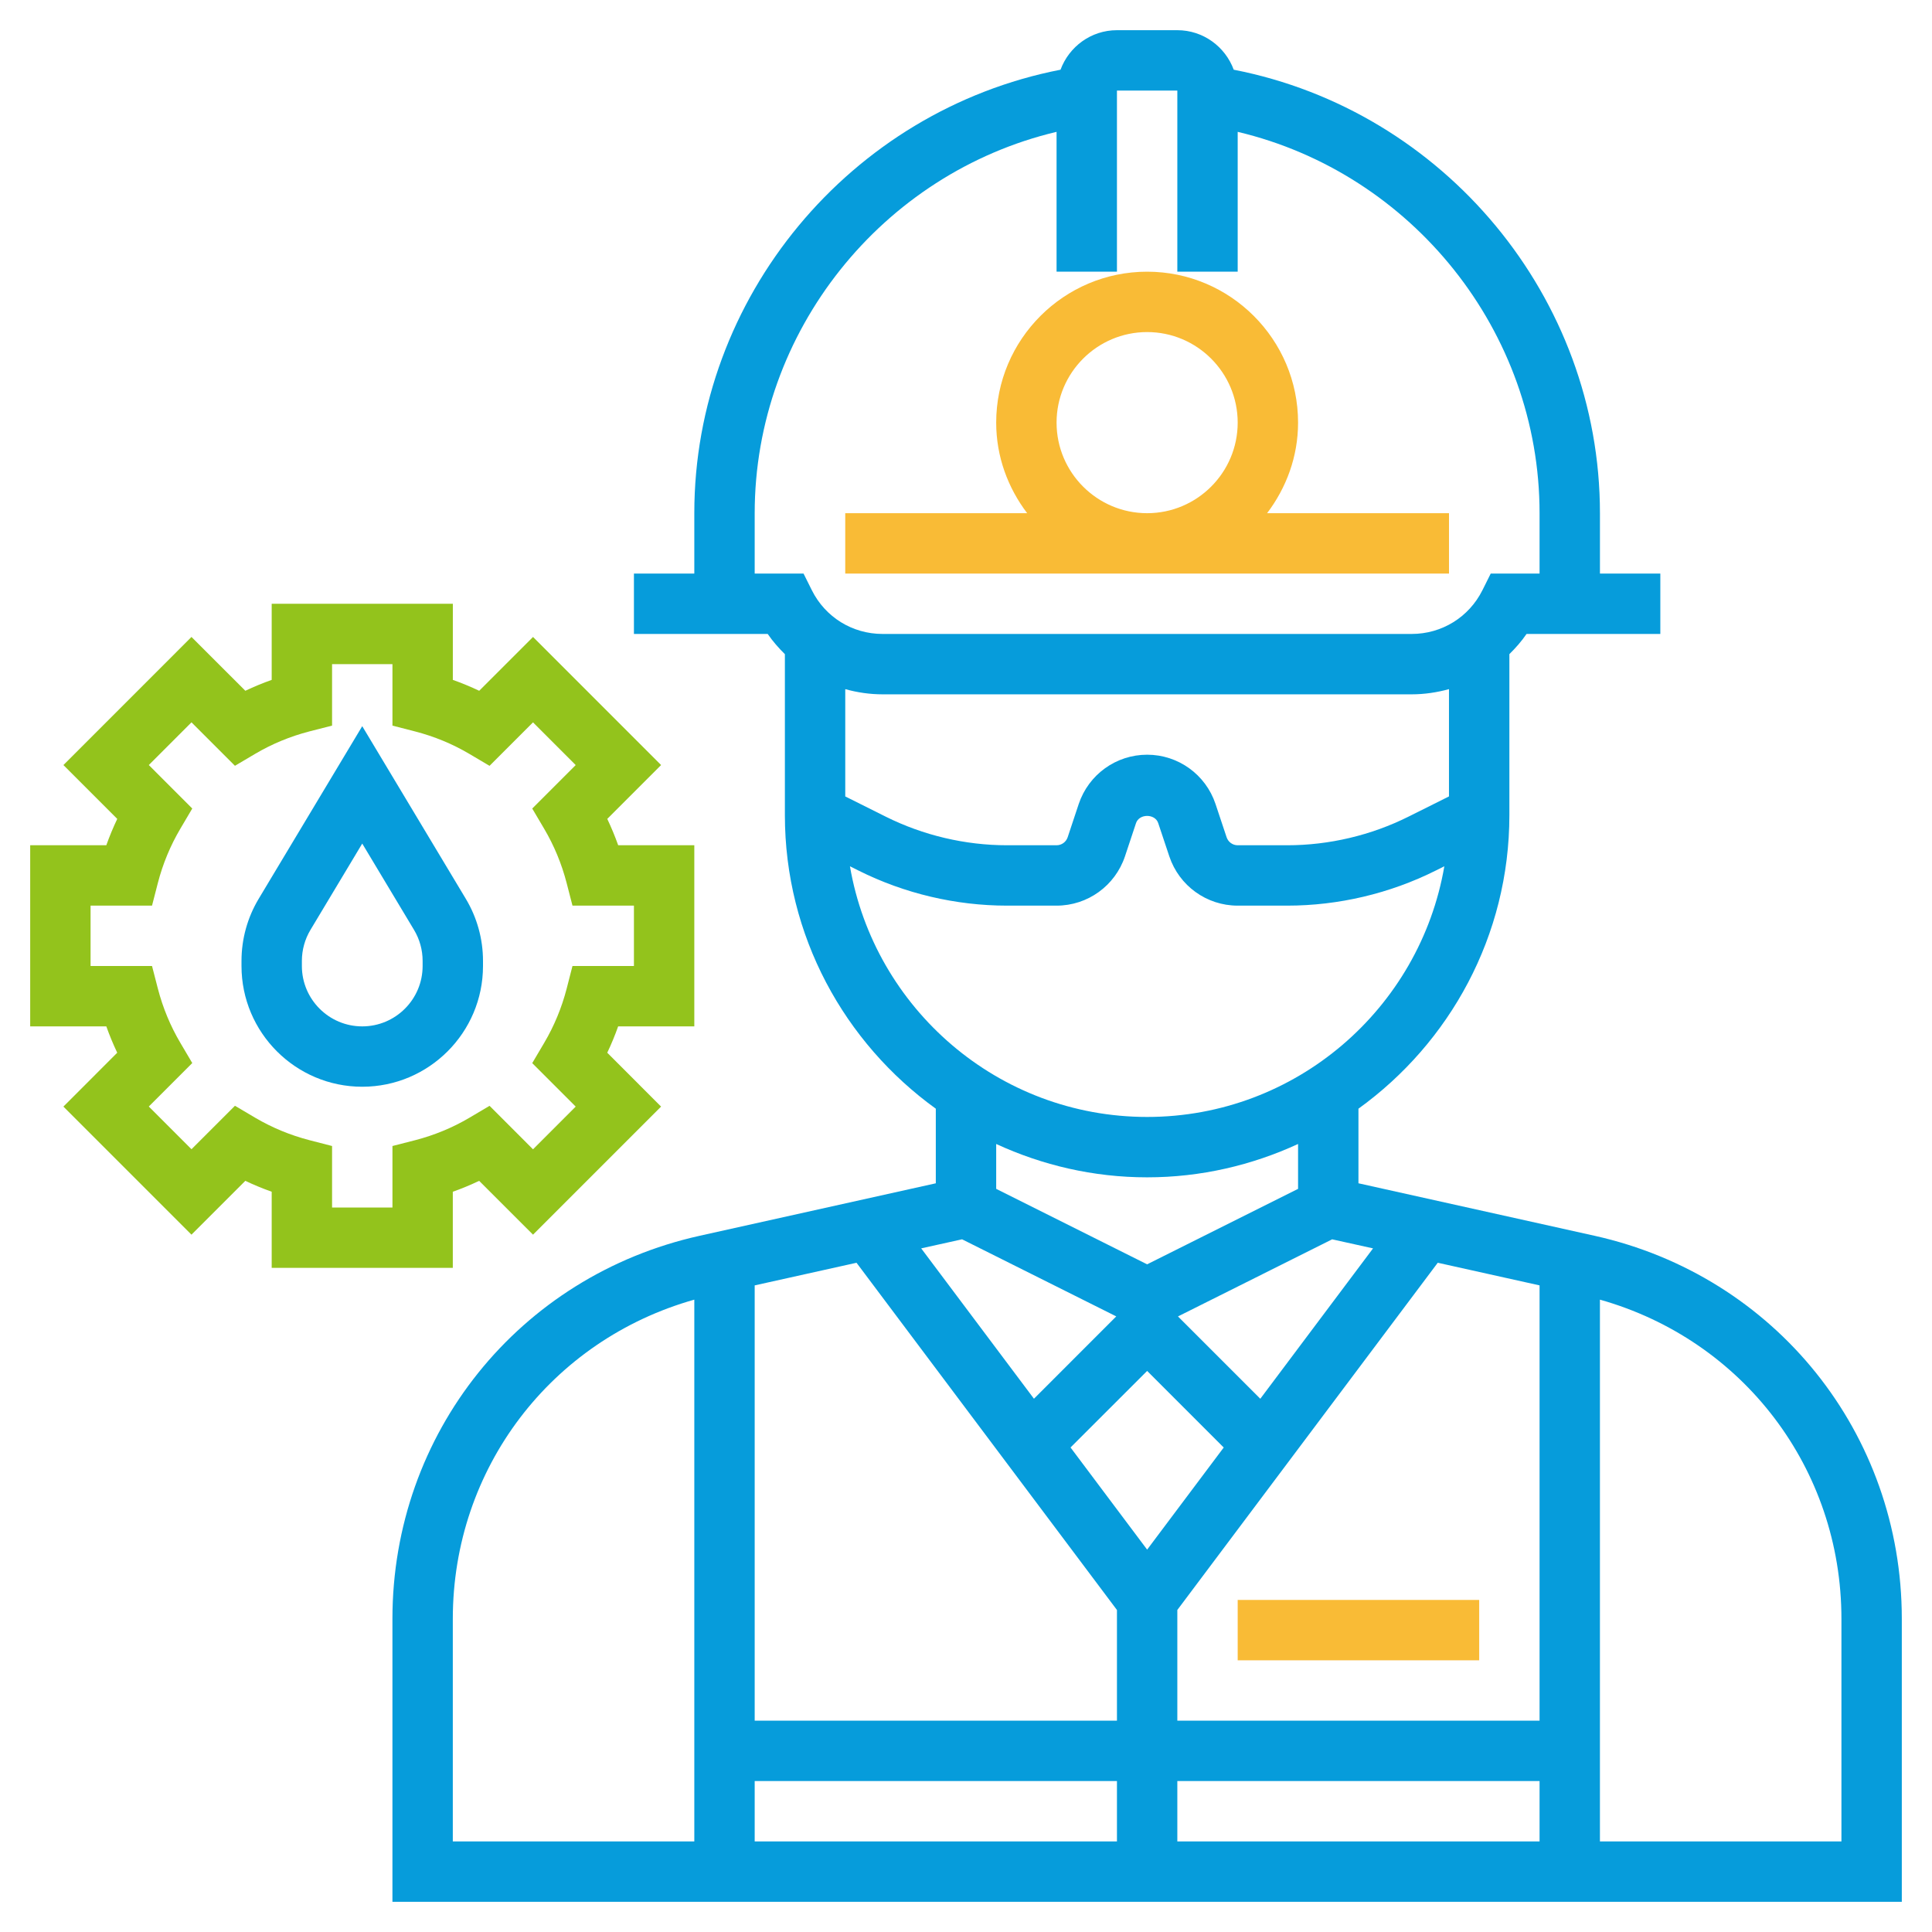
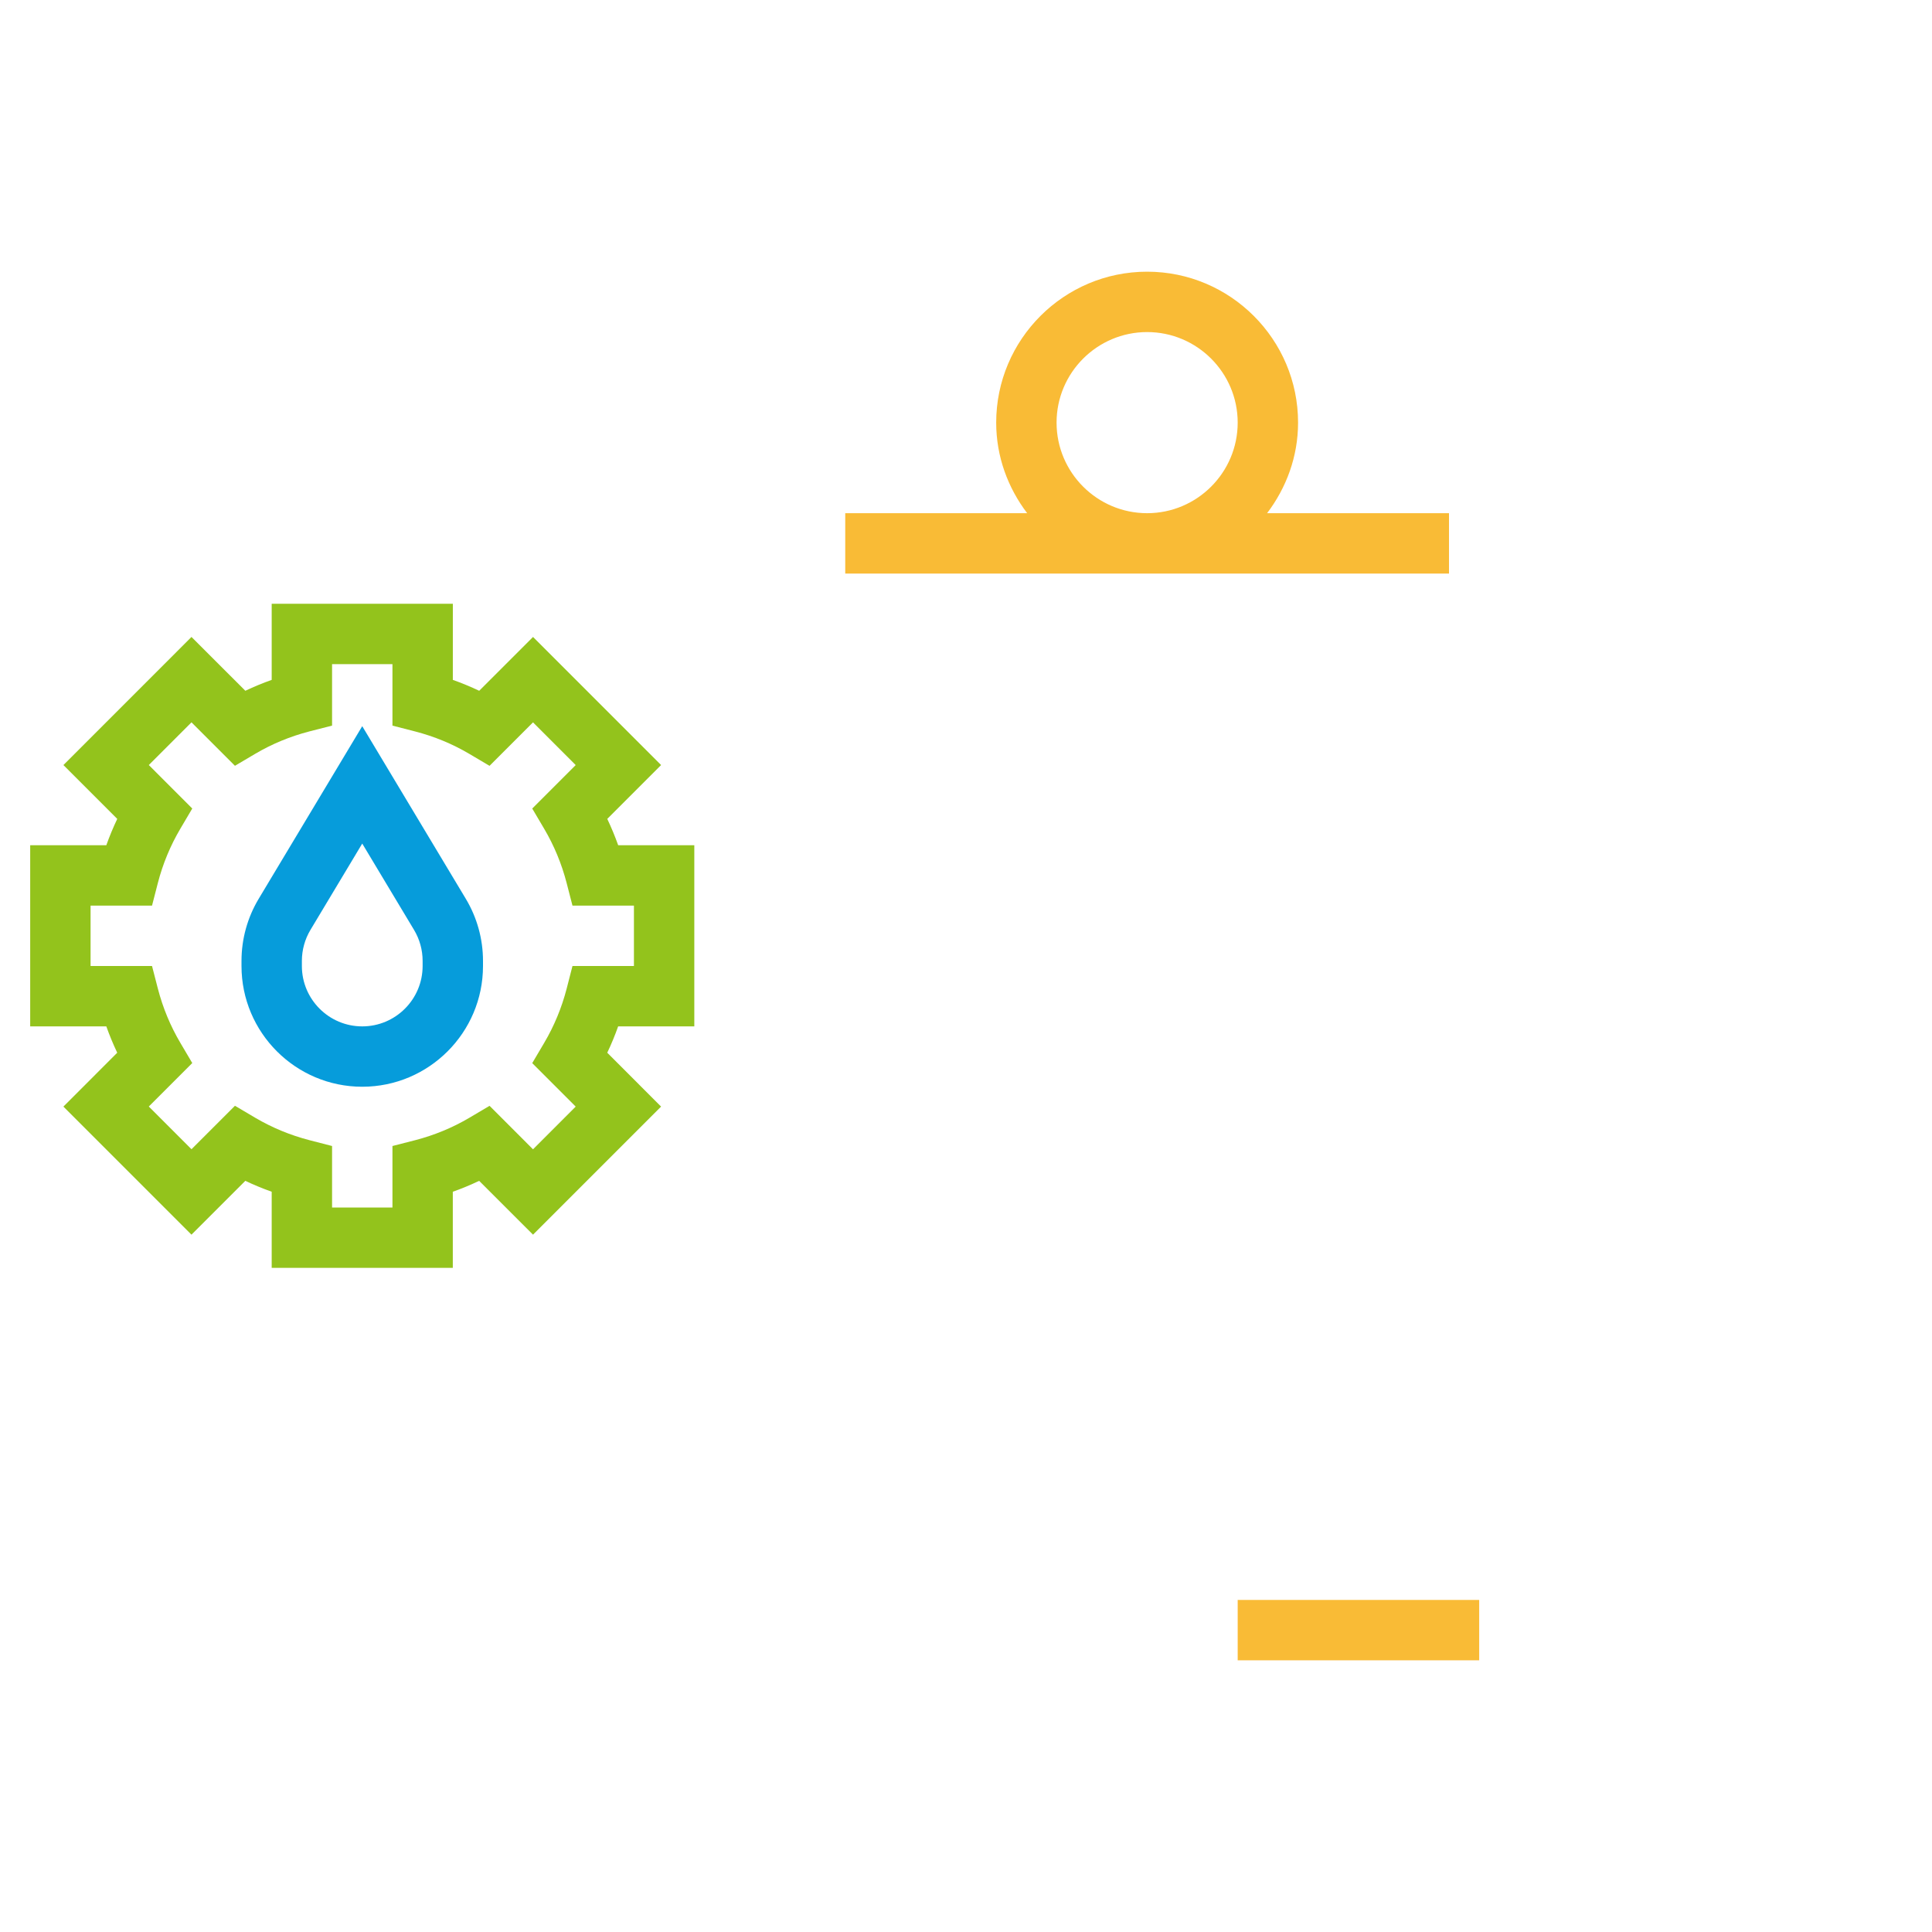
<svg xmlns="http://www.w3.org/2000/svg" width="99" height="99" viewBox="0 0 99 99" fill="none">
-   <path d="M81.706 63.323L69.61 60.634V56.812C74.285 53.438 77.344 47.958 77.344 41.766V33.519C77.665 33.202 77.966 32.863 78.224 32.484L80.438 32.485H85.079V29.391H81.985V26.297C81.985 15.229 73.992 5.671 63.219 3.572C62.783 2.393 61.657 1.547 60.328 1.547H57.235C55.906 1.547 54.78 2.393 54.344 3.572C43.572 5.671 35.578 15.229 35.578 26.297V29.391H32.484V32.485H39.339C39.598 32.864 39.899 33.204 40.219 33.521V41.766C40.219 47.958 43.278 53.439 47.953 56.812V60.635L35.857 63.323C26.585 65.383 20.109 73.455 20.109 82.953V97.453H97.453V82.953C97.453 73.456 90.978 65.384 81.706 63.323L81.706 63.323ZM62.706 74.174L58.782 79.406L54.857 74.172L58.782 70.249L62.706 74.174ZM78.891 88.172H60.329V82.499L73.674 64.706L78.891 65.866L78.891 88.172ZM57.235 82.499V88.172H38.672V65.866L43.89 64.707L57.235 82.499ZM38.672 91.266H57.235V94.36H38.672V91.266ZM60.329 91.266H78.891V94.36H60.329V91.266ZM70.358 63.97L64.581 71.675L60.362 67.457L68.263 63.506L70.358 63.97ZM43.313 35.313C43.926 35.483 44.566 35.579 45.225 35.579H72.337C72.996 35.579 73.636 35.481 74.249 35.313V40.81L72.182 41.843C70.261 42.804 68.108 43.313 65.959 43.313H63.422C63.164 43.313 62.937 43.148 62.854 42.903L62.285 41.196C61.779 39.687 60.372 38.673 58.782 38.673C57.191 38.673 55.784 39.687 55.276 41.199L54.71 42.902C54.627 43.148 54.399 43.313 54.141 43.313H51.604C49.454 43.313 47.302 42.804 45.38 41.844L43.313 40.811L43.313 35.313ZM38.672 29.391V26.298C38.672 16.978 45.208 8.875 54.141 6.756V13.922H57.235V4.641H60.329V13.922H63.422V6.756C72.356 8.875 78.891 16.978 78.891 26.298V29.391H76.388L75.961 30.247C75.27 31.627 73.882 32.485 72.338 32.485H45.225C43.68 32.485 42.292 31.628 41.602 30.247L41.175 29.391H38.672ZM43.553 44.39L43.995 44.611C46.346 45.787 48.978 46.407 51.604 46.407H54.141C55.731 46.407 57.139 45.392 57.646 43.881L58.212 42.178C58.378 41.686 59.187 41.687 59.349 42.176L59.919 43.884C60.425 45.392 61.832 46.407 63.422 46.407H65.959C68.586 46.407 71.217 45.787 73.568 44.611L74.011 44.39C72.759 51.671 66.415 57.235 58.782 57.235C51.148 57.235 44.804 51.671 43.553 44.39L43.553 44.39ZM58.781 60.329C61.544 60.329 64.158 59.706 66.516 58.62V60.92L58.781 64.787L51.047 60.92V58.62C53.404 59.706 56.019 60.329 58.781 60.329ZM49.299 63.505L57.2 67.455L52.982 71.674L47.204 63.969L49.299 63.505ZM23.203 82.954C23.203 75.247 28.248 68.664 35.578 66.597V94.36H23.203V82.954ZM94.359 94.36H81.984V66.597C89.315 68.664 94.359 75.249 94.359 82.954V94.36Z" fill="#069CDB" />
  <path d="M74.25 29.391V26.297H64.929C65.911 25.001 66.516 23.404 66.516 21.656C66.516 17.391 63.046 13.922 58.781 13.922C54.517 13.922 51.047 17.391 51.047 21.656C51.047 23.404 51.652 25.001 52.634 26.297H43.312V29.391H74.25ZM54.141 21.656C54.141 19.098 56.223 17.016 58.782 17.016C61.34 17.016 63.422 19.098 63.422 21.656C63.422 24.215 61.34 26.297 58.782 26.297C56.223 26.297 54.141 24.215 54.141 21.656Z" fill="#F9BB36" />
  <path d="M63.422 81.984H75.797V85.078H63.422V81.984Z" fill="#F9BB36" />
  <path d="M24.75 49.5V49.239C24.75 48.116 24.445 47.014 23.868 46.055L18.562 37.211L13.257 46.054C12.68 47.016 12.375 48.115 12.375 49.239V49.5C12.375 52.912 15.15 55.687 18.562 55.687C21.975 55.687 24.75 52.913 24.75 49.5ZM15.469 49.5V49.239C15.469 48.677 15.622 48.128 15.91 47.647L18.562 43.226L21.215 47.648C21.503 48.128 21.656 48.677 21.656 49.239V49.5C21.656 51.206 20.269 52.594 18.562 52.594C16.856 52.594 15.469 51.206 15.469 49.5L15.469 49.5Z" fill="#069CDB" />
  <path d="M23.203 64.969V61.067C23.664 60.905 24.114 60.718 24.553 60.509L27.313 63.267L33.875 56.704L31.117 53.944C31.326 53.505 31.513 53.053 31.675 52.594H35.578V43.312H31.677C31.514 42.853 31.325 42.401 31.118 41.962L33.876 39.203L27.314 32.639L24.555 35.397C24.115 35.189 23.665 35.001 23.204 34.839L23.205 30.938H13.922V34.839C13.461 35.001 13.011 35.189 12.572 35.397L9.812 32.639L3.25 39.203L6.008 41.962C5.799 42.401 5.612 42.853 5.448 43.312H1.547V52.594H5.448C5.611 53.053 5.799 53.505 6.007 53.944L3.249 56.704L9.811 63.267L12.57 60.509C13.011 60.716 13.461 60.904 13.922 61.067V64.969H23.203ZM13.073 57.273L12.04 56.662L9.812 58.889L7.625 56.701L9.852 54.473L9.243 53.441C8.731 52.575 8.343 51.638 8.089 50.657L7.79 49.5H4.641V46.406H7.79L8.089 45.246C8.342 44.266 8.731 43.328 9.243 42.462L9.852 41.43L7.625 39.202L9.812 37.014L12.039 39.241L13.073 38.63C13.937 38.12 14.873 37.733 15.855 37.479L17.016 37.182V34.031H20.11V37.182L21.27 37.481C22.252 37.734 23.188 38.121 24.052 38.632L25.085 39.243L27.313 37.015L29.5 39.204L27.273 41.431L27.882 42.463C28.394 43.33 28.782 44.267 29.036 45.248L29.335 46.406H32.484V49.5H29.335L29.037 50.66C28.783 51.641 28.395 52.578 27.882 53.445L27.273 54.477L29.5 56.704L27.313 58.893L25.086 56.665L24.053 57.276C23.188 57.787 22.252 58.173 21.27 58.427L20.11 58.724V61.875H17.016V58.724L15.856 58.425C14.873 58.17 13.938 57.783 13.073 57.273Z" fill="#93C31C" />
</svg>